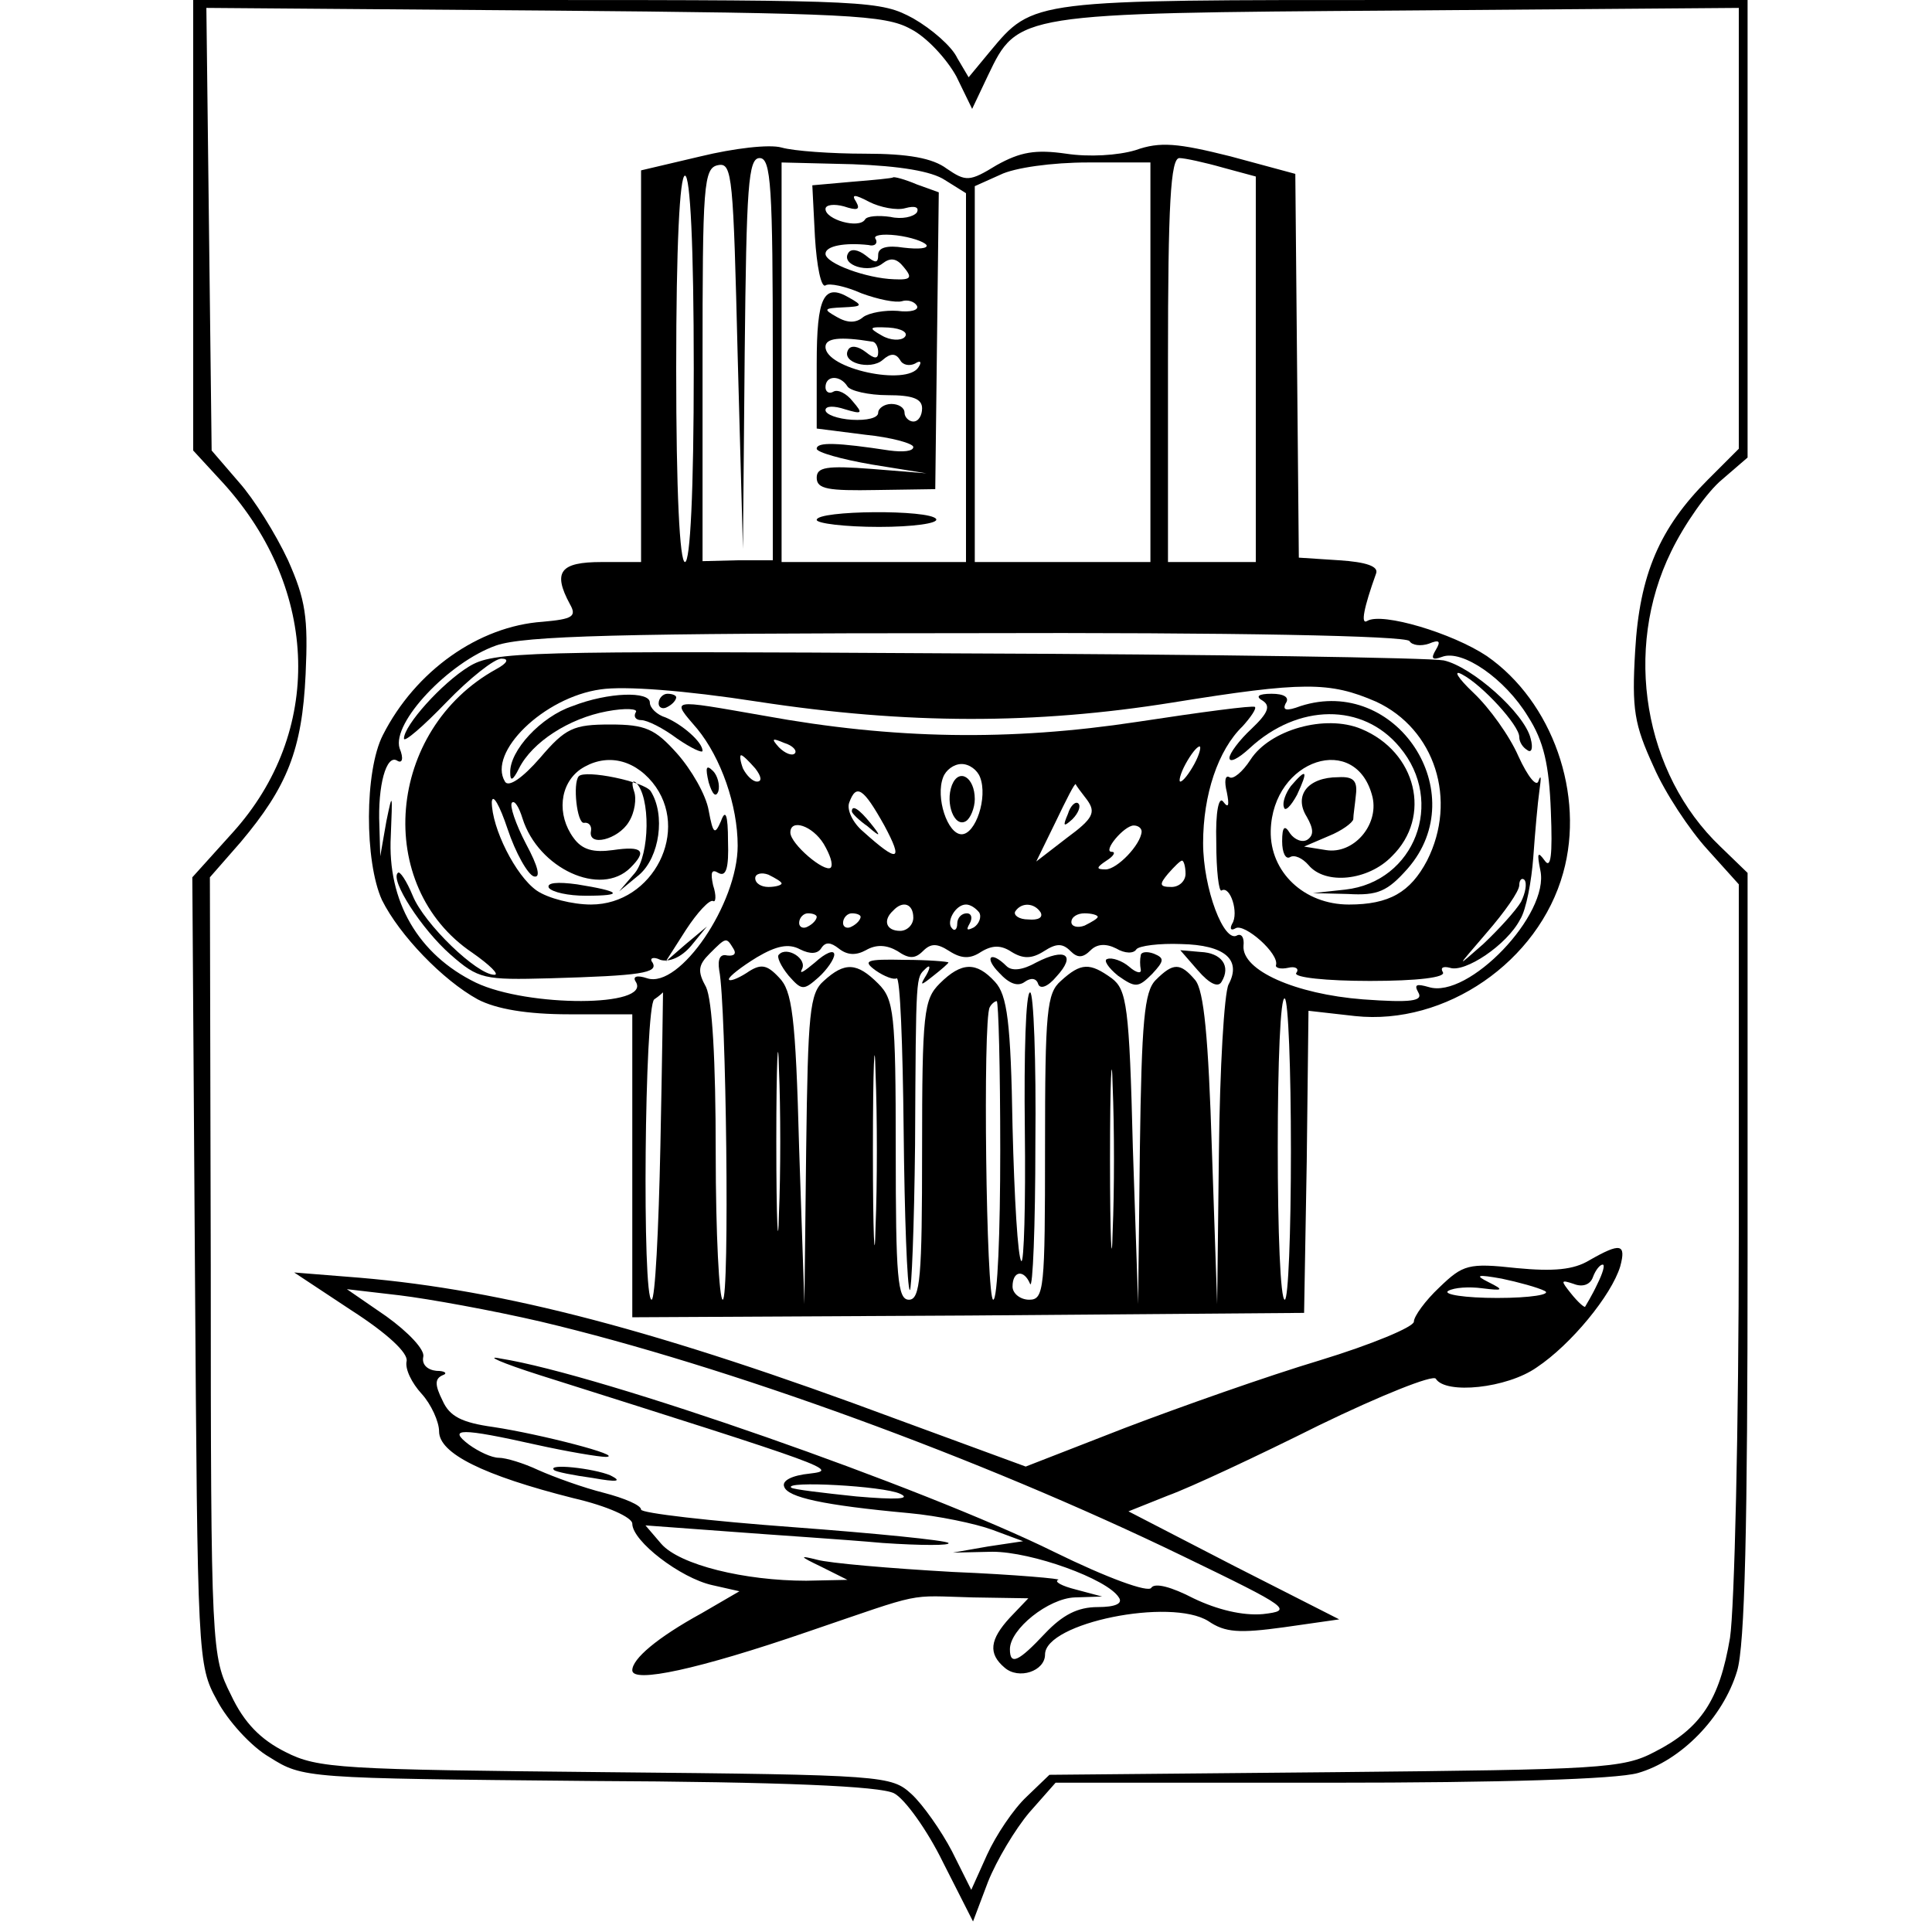
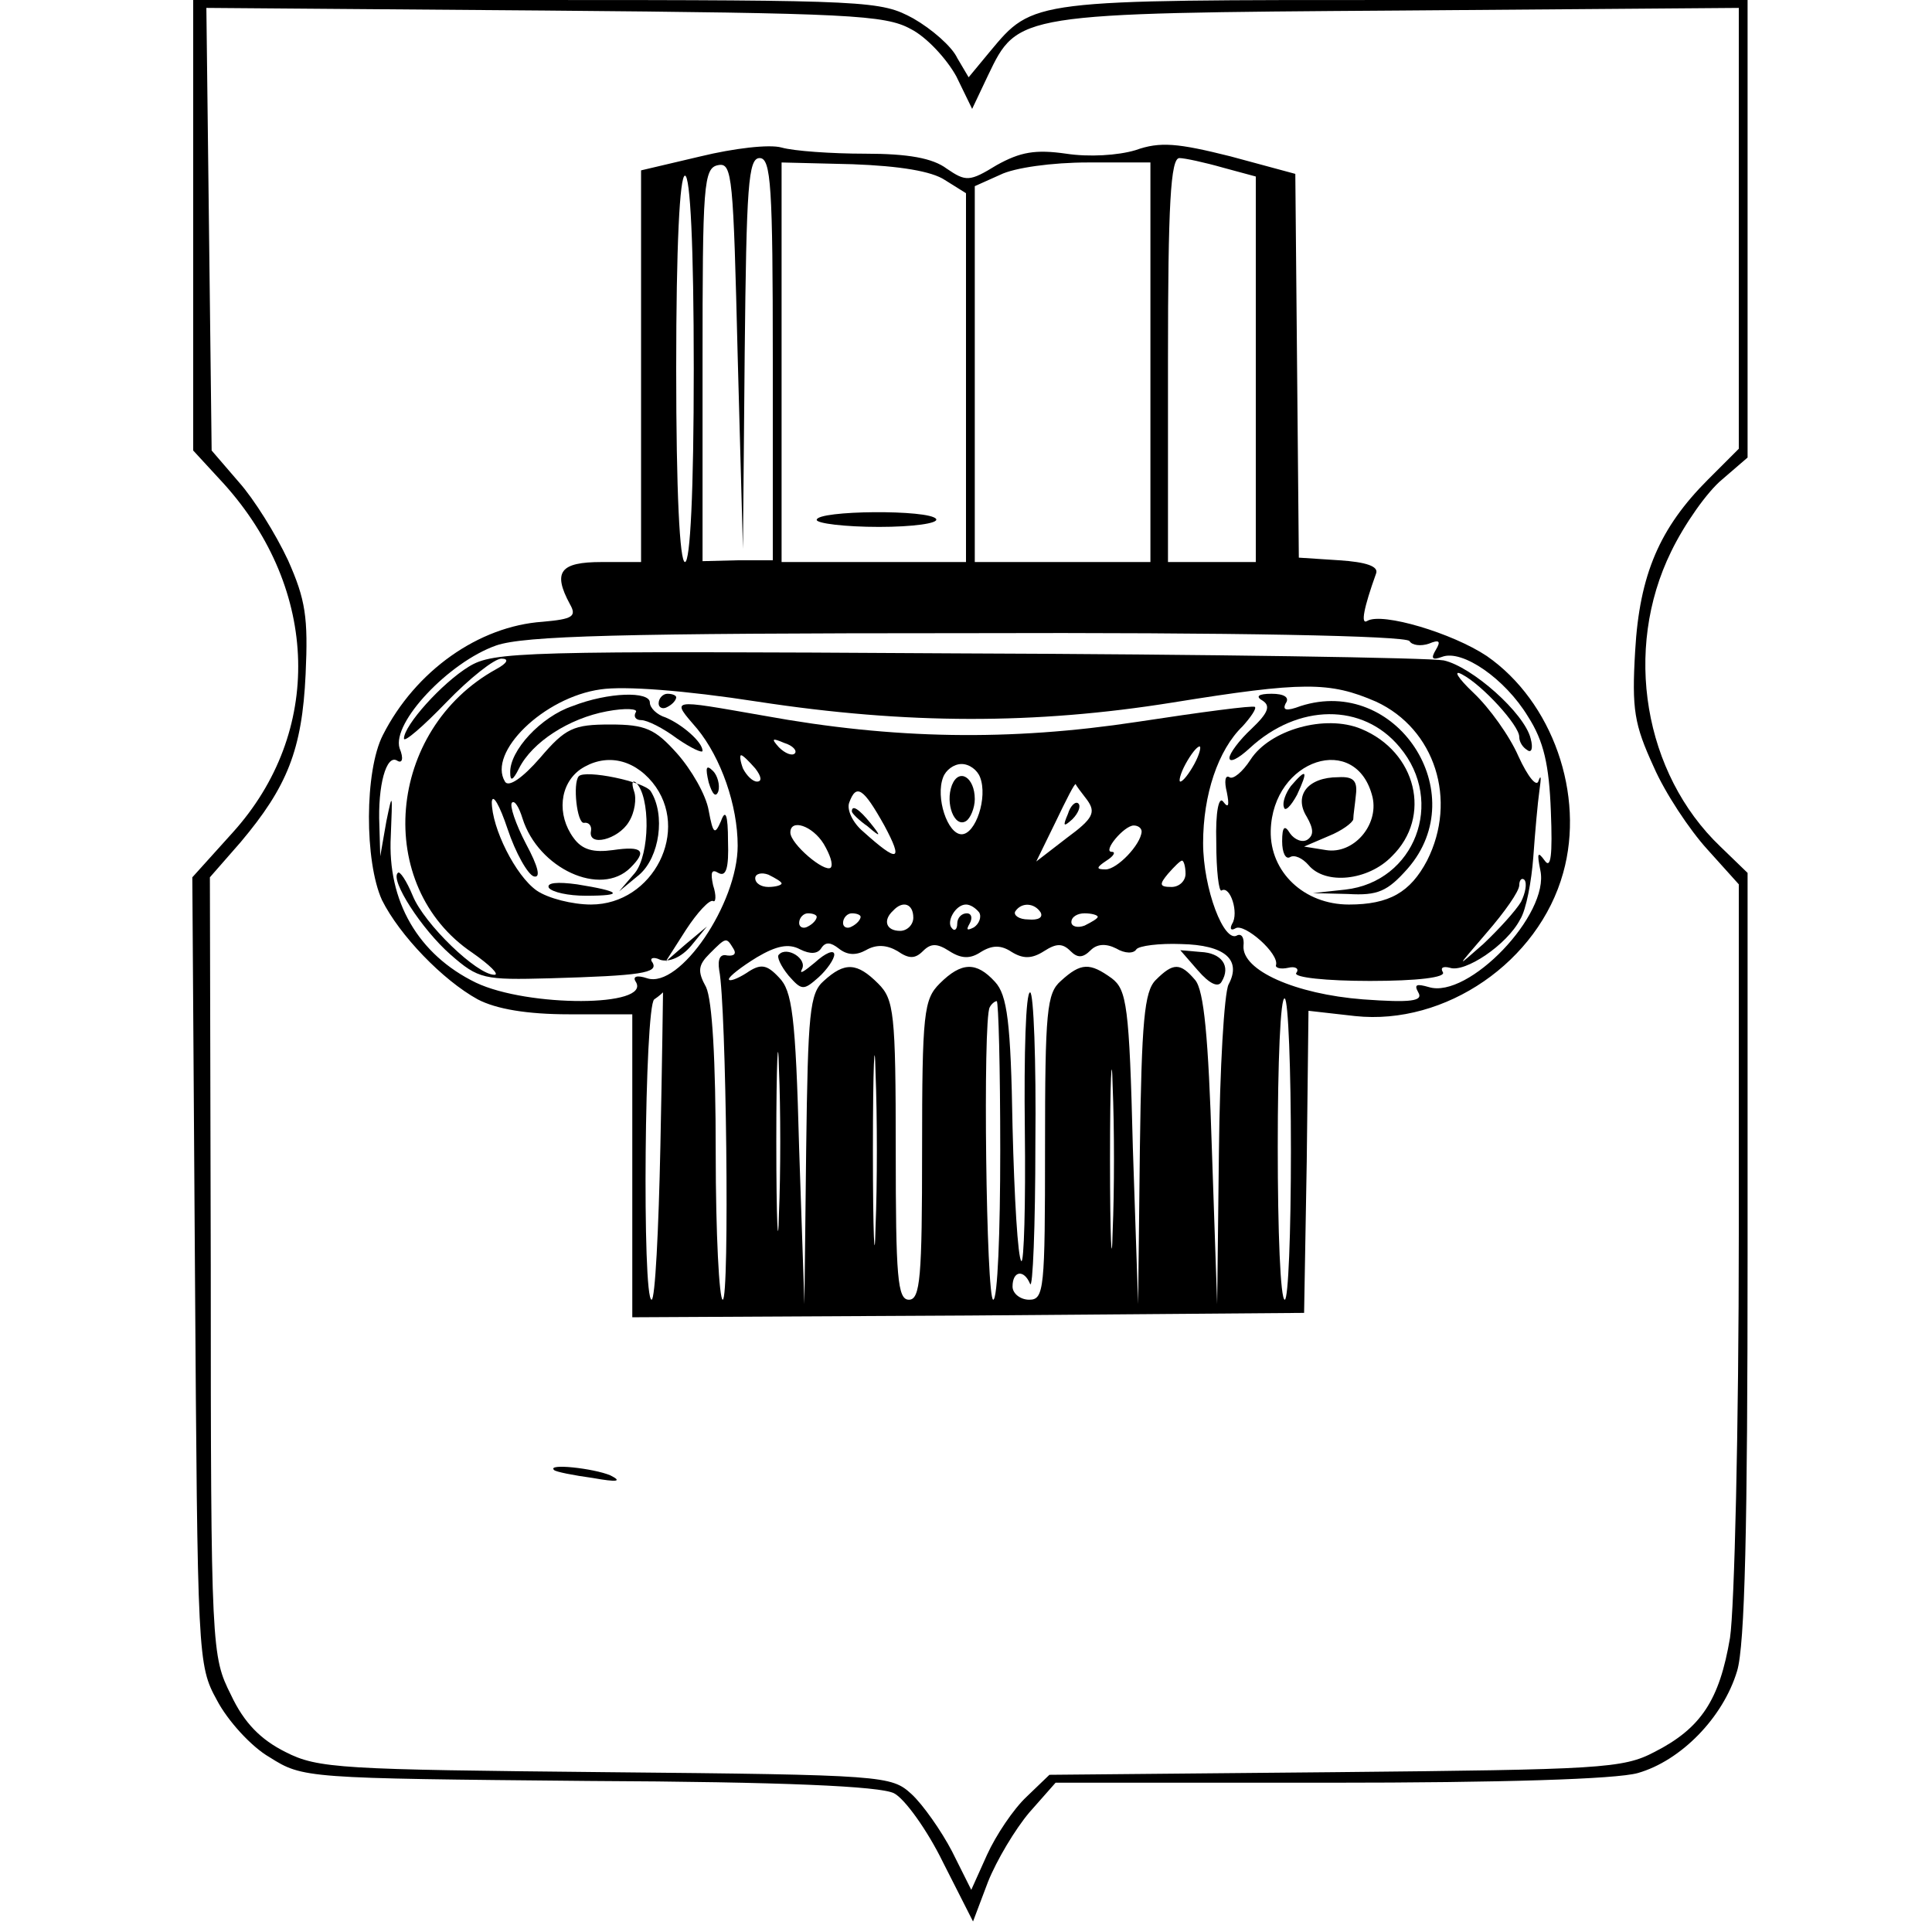
<svg xmlns="http://www.w3.org/2000/svg" version="1.0" width="220pt" height="220pt" viewBox="0 0 220 220" preserveAspectRatio="xMidYMid meet">
  <g transform="translate(0,220) scale(0.1,-0.1)" fill="#000000" stroke="none">
    <path d="M220 1944 l0 -257 35 -38 c109 -121 113 -283 10 -397 l-46 -51 3 -448 c3 -441 3 -449 25 -489 12 -23 39 -53 60 -65 38 -24 41 -24 363 -27 223 -1 332 -6 348 -14 12 -6 38 -42 56 -79 l34 -67 17 45 c10 25 31 60 47 79 l30 34 312 0 c196 0 326 4 351 11 49 14 97 63 113 116 9 29 12 166 12 475 l0 434 -31 30 c-87 83 -111 224 -56 336 15 31 41 68 58 82 l29 25 0 260 0 261 -390 0 c-427 0 -423 1 -473 -59 l-24 -29 -13 22 c-6 13 -29 33 -50 45 -37 20 -48 21 -429 21 l-391 0 0 -256z m817 223 c18 -9 41 -34 52 -54 l18 -37 18 38 c34 71 33 71 468 74 l387 3 0 -251 0 -251 -35 -35 c-55 -55 -78 -108 -83 -195 -4 -67 -1 -84 21 -132 13 -30 41 -72 61 -94 l36 -40 0 -399 c0 -220 -5 -426 -10 -459 -12 -71 -33 -103 -86 -130 -36 -19 -62 -20 -364 -23 l-325 -3 -26 -25 c-15 -14 -35 -44 -45 -66 l-18 -40 -22 44 c-12 23 -33 53 -46 65 -23 21 -30 22 -348 25 -301 3 -328 4 -365 23 -28 14 -47 33 -62 65 -22 44 -23 50 -23 488 l-1 443 35 40 c53 63 70 105 74 191 3 65 0 85 -20 130 -14 30 -39 70 -56 89 l-31 36 -3 252 -3 252 385 -3 c346 -3 388 -5 417 -21z" />
    <path d="M798 2022 l-68 -16 0 -223 0 -223 -45 0 c-47 0 -56 -11 -36 -48 8 -14 3 -17 -31 -20 -73 -5 -145 -56 -182 -129 -21 -41 -21 -144 -1 -188 20 -40 69 -91 109 -113 21 -11 56 -17 104 -17 l72 0 0 -173 0 -172 383 2 382 3 3 172 2 172 53 -6 c103 -11 209 62 237 163 25 89 -12 195 -87 247 -39 26 -119 50 -136 40 -8 -5 -4 15 10 54 3 8 -11 13 -42 15 l-46 3 -2 219 -2 218 -74 20 c-60 15 -80 17 -108 7 -20 -6 -53 -8 -79 -4 -35 5 -52 2 -79 -13 -31 -19 -35 -19 -57 -4 -16 12 -44 17 -93 17 -38 0 -81 3 -95 7 -14 4 -55 -1 -92 -10z m50 -224 c2 190 4 222 17 222 13 0 15 -32 15 -229 l0 -229 -40 0 -40 -1 0 224 c0 205 1 224 18 227 16 3 17 -14 22 -217 l6 -220 2 223z m228 197 l24 -15 0 -210 0 -210 -105 0 -105 0 0 228 0 227 81 -2 c54 -2 90 -8 105 -18z m234 -207 l0 -228 -100 0 -100 0 0 214 0 214 29 13 c16 8 59 14 100 14 l71 0 0 -227z m83 221 l37 -10 0 -219 0 -220 -50 0 -50 0 0 230 c0 177 3 230 13 230 6 0 29 -5 50 -11z m-603 -229 c0 -140 -4 -220 -10 -220 -6 0 -10 80 -10 220 0 140 4 220 10 220 6 0 10 -80 10 -220z m815 -310 c3 -5 13 -6 22 -3 12 5 14 3 8 -7 -6 -10 -4 -12 7 -8 23 9 72 -25 98 -68 18 -28 24 -55 26 -108 2 -50 0 -66 -7 -56 -8 11 -9 9 -5 -11 11 -50 -82 -147 -127 -133 -14 4 -17 3 -12 -6 6 -10 -8 -12 -63 -8 -77 6 -138 33 -136 61 1 9 -2 14 -7 12 -15 -10 -39 53 -39 105 0 55 17 106 45 133 9 10 16 20 14 22 -2 2 -62 -6 -134 -17 -145 -22 -277 -20 -425 7 -109 19 -106 20 -76 -15 27 -33 46 -87 46 -133 0 -66 -66 -163 -103 -151 -12 4 -17 2 -13 -4 18 -29 -123 -29 -182 -1 -66 32 -101 93 -97 167 2 49 2 51 -5 17 l-7 -40 -1 35 c-2 46 8 81 20 74 6 -4 8 2 3 14 -9 29 56 98 110 117 32 11 140 14 537 14 304 1 499 -3 503 -9z m-700 -128 c-3 -3 -11 0 -18 7 -9 10 -8 11 6 5 10 -3 15 -9 12 -12z m455 -12 c-6 -11 -13 -20 -16 -20 -2 0 0 9 6 20 6 11 13 20 16 20 2 0 0 -9 -6 -20z m-500 -5 c7 -9 8 -15 2 -15 -5 0 -12 7 -16 15 -3 8 -4 15 -2 15 2 0 9 -7 16 -15z m256 -10 c9 -23 -5 -65 -21 -65 -16 0 -30 42 -21 65 3 8 12 15 21 15 9 0 18 -7 21 -15z m122 -26 c10 -14 7 -21 -23 -43 l-35 -27 22 45 c12 25 22 45 23 43 0 -1 6 -9 13 -18z m-231 -29 c22 -41 16 -43 -24 -7 -12 10 -19 25 -16 33 8 22 16 17 40 -26z m-69 -21 c7 -12 11 -23 8 -27 -7 -6 -46 27 -46 40 0 16 25 8 38 -13z m362 14 c-1 -15 -28 -43 -41 -43 -11 0 -11 2 1 10 8 5 11 10 6 10 -11 0 14 30 25 30 5 0 9 -3 9 -7z m50 -48 c0 -8 -7 -15 -16 -15 -14 0 -14 3 -4 15 7 8 14 15 16 15 2 0 4 -7 4 -15z m-460 -11 c0 -2 -7 -4 -15 -4 -8 0 -15 4 -15 10 0 5 7 7 15 4 8 -4 15 -8 15 -10z m150 -39 c0 -8 -7 -15 -15 -15 -16 0 -20 12 -8 23 11 12 23 8 23 -8z m75 6 c3 -5 0 -13 -6 -17 -8 -4 -9 -3 -5 4 4 7 2 12 -3 12 -6 0 -11 -5 -11 -12 0 -6 -3 -9 -6 -5 -7 7 4 27 16 27 5 0 11 -4 15 -9z m70 0 c3 -6 -3 -9 -14 -8 -11 0 -17 5 -15 9 7 11 22 10 29 -1z m-255 -5 c0 -3 -4 -8 -10 -11 -5 -3 -10 -1 -10 4 0 6 5 11 10 11 6 0 10 -2 10 -4z m50 0 c0 -3 -4 -8 -10 -11 -5 -3 -10 -1 -10 4 0 6 5 11 10 11 6 0 10 -2 10 -4z m270 0 c0 -2 -7 -6 -15 -10 -8 -3 -15 -1 -15 4 0 6 7 10 15 10 8 0 15 -2 15 -4z m-415 -36 c4 -6 1 -9 -7 -8 -8 2 -11 -4 -9 -17 8 -39 12 -375 4 -375 -4 0 -8 75 -8 167 0 107 -4 174 -11 189 -10 18 -9 25 4 38 19 19 19 19 27 6z m100 0 c5 8 11 7 20 0 10 -8 20 -8 31 -2 12 7 24 6 36 -1 13 -9 20 -9 29 0 9 9 16 9 30 0 14 -9 24 -9 36 -1 13 8 23 8 35 0 13 -8 23 -8 37 1 14 9 21 9 30 0 8 -8 14 -8 23 1 7 7 17 8 29 2 10 -6 20 -6 23 -1 3 4 26 7 51 6 50 -1 69 -18 54 -46 -5 -10 -10 -96 -11 -191 l-2 -173 -6 176 c-4 128 -9 181 -19 193 -17 20 -25 20 -45 0 -13 -13 -16 -47 -18 -192 l-2 -177 -6 178 c-4 162 -7 180 -24 193 -25 18 -35 18 -58 -3 -16 -14 -18 -34 -18 -190 0 -161 -1 -173 -18 -173 -10 0 -19 7 -19 15 0 18 13 20 20 3 3 -7 6 65 6 160 1 94 -2 172 -6 172 -5 0 -7 -70 -6 -156 1 -86 -1 -153 -4 -150 -4 4 -8 72 -10 153 -2 119 -6 150 -20 165 -21 23 -38 23 -63 -2 -18 -18 -20 -33 -20 -190 0 -144 -2 -170 -15 -170 -13 0 -15 26 -15 170 0 157 -2 172 -20 190 -24 24 -38 25 -62 3 -16 -14 -18 -36 -20 -192 l-2 -176 -6 177 c-4 152 -8 180 -23 195 -14 15 -21 16 -37 5 -11 -7 -20 -10 -20 -7 0 3 14 14 32 25 22 13 36 16 49 9 12 -6 20 -5 24 1z m-183 -225 c-2 -96 -6 -175 -10 -175 -11 0 -8 334 3 342 6 4 10 8 10 8 0 0 -1 -79 -3 -175z m718 -6 c0 -93 -3 -169 -7 -169 -5 0 -8 78 -8 174 0 96 3 172 8 169 4 -2 7 -80 7 -174z m-583 -71 c-1 -46 -3 -9 -3 82 0 91 2 128 3 83 2 -46 2 -120 0 -165z m110 -15 c-1 -49 -3 -9 -3 87 0 96 2 136 3 88 2 -49 2 -127 0 -175z m142 87 c0 -93 -3 -170 -8 -170 -8 0 -12 319 -4 333 2 4 6 7 8 7 2 0 4 -76 4 -170z m128 -92 c-1 -46 -3 -9 -3 82 0 91 2 128 3 83 2 -46 2 -120 0 -165z" />
-     <path d="M970 1993 l-45 -4 3 -59 c2 -33 7 -58 12 -55 4 3 23 -1 41 -9 19 -7 39 -11 46 -9 6 2 14 0 17 -5 3 -5 -7 -8 -22 -6 -14 1 -32 -2 -39 -7 -8 -7 -18 -7 -30 0 -16 9 -15 10 7 11 22 1 23 2 7 11 -29 17 -37 1 -37 -75 l0 -74 55 -7 c30 -3 55 -10 55 -14 0 -5 -12 -6 -27 -4 -59 9 -83 10 -83 2 0 -4 28 -12 63 -18 l62 -10 -62 5 c-52 4 -63 2 -63 -10 0 -13 13 -15 68 -14 l67 1 2 169 2 169 -25 9 c-14 6 -26 9 -27 8 -1 -1 -22 -3 -47 -5z m61 -30 c11 3 16 1 13 -5 -4 -5 -17 -8 -30 -5 -14 2 -27 1 -29 -3 -7 -11 -45 0 -45 12 0 5 10 6 21 3 15 -5 19 -4 14 5 -6 9 -2 9 15 0 12 -6 31 -10 41 -7z m24 -42 c2 -4 -9 -5 -26 -3 -19 3 -29 0 -29 -8 0 -10 -3 -10 -14 -1 -9 7 -17 8 -20 3 -9 -14 24 -24 39 -12 9 7 16 6 24 -4 10 -12 9 -15 -11 -14 -31 1 -78 18 -78 29 0 9 22 13 49 10 7 -2 11 2 8 7 -3 4 7 6 24 4 16 -2 31 -7 34 -11z m-25 -105 c-4 -4 -16 -4 -26 2 -16 9 -14 10 8 9 15 -1 23 -6 18 -11z m-37 -5 c4 0 7 -6 7 -12 0 -8 -4 -8 -14 0 -9 7 -17 8 -20 3 -9 -15 25 -24 39 -12 9 8 15 8 20 0 3 -6 11 -7 17 -4 6 4 8 2 4 -4 -13 -22 -106 -2 -106 23 0 10 16 12 53 6z m-28 -51 c3 -5 24 -10 46 -10 28 0 39 -4 39 -15 0 -8 -4 -15 -10 -15 -5 0 -10 5 -10 10 0 6 -7 10 -15 10 -8 0 -15 -5 -15 -10 0 -6 -13 -9 -30 -8 -16 1 -30 6 -30 11 0 5 10 5 22 1 20 -6 21 -5 9 9 -7 9 -17 14 -22 11 -5 -3 -9 0 -9 5 0 14 17 14 25 1z" />
    <path d="M930 1608 c0 -4 32 -8 71 -8 38 0 68 4 65 9 -7 11 -136 10 -136 -1z" />
    <path d="M534 1441 c-31 -19 -74 -67 -74 -82 0 -5 22 14 48 41 27 28 55 50 63 50 9 0 7 -5 -6 -12 -125 -69 -140 -247 -27 -323 20 -14 31 -25 25 -25 -20 0 -80 58 -93 90 -7 17 -15 29 -17 26 -9 -8 27 -64 60 -93 32 -28 38 -29 113 -27 104 3 124 6 117 18 -4 5 1 7 9 3 10 -3 24 3 35 16 l18 22 -24 -20 -23 -20 23 36 c13 20 27 35 31 33 3 -2 4 6 0 18 -3 14 -2 19 6 14 9 -5 12 6 11 36 0 31 -3 37 -8 23 -7 -16 -9 -15 -14 12 -3 18 -20 47 -36 65 -25 28 -36 33 -76 33 -42 0 -51 -4 -80 -38 -20 -23 -36 -34 -40 -27 -20 33 44 96 109 105 27 4 95 -1 179 -14 170 -26 316 -26 472 -1 149 24 179 24 232 1 67 -31 93 -112 58 -181 -19 -36 -43 -50 -89 -50 -51 0 -90 37 -89 84 2 82 98 113 116 38 7 -32 -22 -65 -53 -60 l-25 4 28 12 c15 6 27 15 28 19 0 5 2 17 3 28 2 16 -3 21 -20 20 -35 0 -51 -21 -36 -45 8 -14 8 -21 1 -26 -6 -4 -15 0 -20 7 -6 10 -9 8 -9 -9 0 -13 4 -21 9 -18 5 3 14 -1 21 -9 19 -23 68 -18 95 10 46 45 28 119 -35 145 -41 17 -104 -1 -126 -35 -9 -14 -20 -23 -24 -20 -5 3 -6 -5 -3 -17 3 -15 2 -19 -4 -11 -5 7 -9 -11 -8 -46 0 -33 3 -57 6 -55 10 6 20 -26 12 -38 -3 -6 -1 -8 4 -5 10 6 50 -29 46 -42 -1 -3 5 -5 14 -3 8 2 13 -1 9 -6 -3 -5 34 -9 84 -9 54 0 87 4 83 10 -3 5 0 7 8 5 17 -6 65 26 80 55 7 11 13 44 15 71 2 28 5 62 7 76 2 14 2 19 -1 11 -2 -8 -12 4 -23 28 -10 23 -33 55 -51 72 -18 17 -24 27 -13 21 23 -12 65 -58 65 -71 0 -6 4 -12 9 -15 5 -4 7 2 4 13 -7 29 -67 82 -99 89 -16 3 -265 7 -555 8 -496 3 -527 2 -555 -15z m209 -132 c44 -54 1 -139 -70 -139 -21 0 -49 7 -62 16 -24 17 -51 71 -51 101 1 10 9 -4 18 -31 9 -27 23 -52 30 -54 8 -2 5 11 -9 37 -12 23 -19 44 -16 47 3 3 8 -5 12 -18 18 -57 89 -90 123 -56 19 19 14 25 -20 20 -22 -3 -35 0 -45 14 -19 26 -16 61 8 78 27 18 59 13 82 -15z m989 -136 c-6 -10 -25 -31 -43 -48 -32 -28 -31 -28 4 13 20 23 37 47 37 54 0 6 3 9 6 6 3 -4 1 -15 -4 -25z" />
    <path d="M659 1316 c-7 -8 -2 -54 6 -53 5 1 9 -3 8 -9 -4 -19 31 -10 43 10 7 11 9 27 6 35 -3 9 -2 13 2 10 17 -16 16 -82 -1 -103 l-18 -21 23 19 c23 20 30 68 13 95 -7 11 -75 25 -82 17z" />
    <path d="M625 1189 c4 -5 22 -9 42 -9 45 0 40 5 -10 13 -22 3 -35 2 -32 -4z" />
    <path d="M652 1396 c-36 -12 -72 -51 -71 -76 0 -10 3 -9 10 5 15 30 57 57 100 65 21 4 36 3 33 -1 -3 -5 0 -9 6 -9 7 0 25 -9 41 -21 16 -11 29 -17 29 -14 0 10 -23 30 -42 38 -10 3 -18 11 -18 17 0 13 -47 12 -88 -4z" />
    <path d="M750 1399 c0 -5 5 -7 10 -4 6 3 10 8 10 11 0 2 -4 4 -10 4 -5 0 -10 -5 -10 -11z" />
    <path d="M1438 1402 c9 -6 6 -14 -13 -32 -14 -13 -25 -28 -25 -33 0 -6 10 -1 23 11 55 51 129 52 171 1 52 -62 17 -153 -62 -162 l-37 -4 40 -1 c34 -2 45 3 68 29 75 86 -13 220 -122 185 -16 -6 -21 -5 -17 3 5 7 -2 11 -16 11 -15 0 -19 -3 -10 -8z" />
    <path d="M807 1309 c4 -13 8 -18 11 -10 2 7 -1 18 -6 23 -8 8 -9 4 -5 -13z" />
    <path d="M1470 1305 c-6 -8 -10 -19 -8 -24 1 -6 8 1 15 14 13 28 11 31 -7 10z" />
    <path d="M1084 1306 c-8 -21 3 -49 16 -41 5 3 10 15 10 25 0 25 -18 36 -26 16z" />
    <path d="M1216 1273 c-6 -14 -5 -15 5 -6 7 7 10 15 7 18 -3 3 -9 -2 -12 -12z" />
    <path d="M970 1276 c0 -2 8 -10 18 -17 15 -13 16 -12 3 4 -13 16 -21 21 -21 13z" />
    <path d="M887 1113 c-3 -2 2 -13 11 -24 15 -17 17 -17 34 -2 10 9 18 21 18 26 0 6 -10 2 -22 -9 -12 -10 -18 -14 -15 -8 7 12 -17 27 -26 17z" />
-     <path d="M1180 1104 c-16 -9 -28 -10 -34 -4 -18 18 -26 10 -8 -8 11 -12 21 -16 29 -10 7 5 13 4 15 -2 2 -7 11 -4 21 8 23 25 10 33 -23 16z" />
-     <path d="M1299 1112 c-1 -4 -1 -11 0 -16 1 -5 -5 -4 -13 3 -8 7 -20 11 -25 9 -5 -1 1 -10 12 -19 20 -14 23 -14 39 2 14 15 14 18 2 23 -8 3 -15 2 -15 -2z" />
    <path d="M1364 1095 c13 -15 23 -20 27 -13 11 18 0 33 -24 34 l-23 2 20 -23z" />
-     <path d="M997 1095 c10 -7 21 -11 24 -9 4 2 7 -76 8 -173 1 -98 4 -179 7 -182 2 -2 5 72 6 165 1 199 1 190 12 201 5 5 6 2 1 -7 -8 -13 -7 -13 8 -1 9 7 17 14 17 15 0 1 -23 3 -50 3 -44 1 -48 -1 -33 -12z" />
-     <path d="M1810 765 c-18 -11 -41 -13 -83 -9 -55 6 -61 4 -88 -22 -16 -15 -29 -33 -29 -39 0 -6 -48 -26 -107 -44 -60 -18 -159 -53 -222 -77 l-113 -44 -147 54 c-271 101 -447 147 -611 161 l-75 6 65 -43 c42 -27 65 -49 63 -58 -2 -9 6 -25 17 -37 11 -12 20 -32 20 -43 0 -25 50 -50 153 -76 39 -9 67 -22 67 -29 0 -20 55 -62 91 -70 l31 -7 -43 -25 c-51 -28 -79 -52 -79 -65 0 -15 75 1 200 44 135 46 111 41 188 39 l63 -1 -21 -22 c-23 -25 -25 -41 -6 -57 16 -14 46 -4 46 15 0 36 143 65 186 38 19 -13 35 -14 86 -7 l63 9 -120 61 -120 62 45 18 c25 9 102 45 172 80 70 34 130 58 133 53 11 -18 81 -11 115 13 39 26 85 82 95 115 7 26 0 27 -35 7z m9 -27 c-6 -13 -13 -24 -14 -26 -1 -1 -8 5 -16 15 -12 15 -12 16 3 11 10 -4 19 -1 22 8 3 8 8 14 11 14 3 0 0 -10 -6 -22z m-60 -8 c8 -4 -16 -8 -54 -8 -37 0 -62 4 -56 8 7 4 24 5 39 3 24 -3 25 -2 7 7 -16 8 -13 9 15 4 19 -4 41 -10 49 -14z m-1143 -35 c211 -50 500 -155 731 -267 122 -59 126 -62 91 -66 -23 -2 -52 5 -79 18 -25 13 -44 18 -48 12 -3 -6 -50 11 -111 41 -148 73 -516 202 -630 220 -19 4 1 -5 45 -19 332 -105 341 -108 307 -112 -20 -2 -32 -8 -29 -15 4 -12 44 -21 142 -30 33 -3 76 -12 95 -19 l35 -13 -40 -6 -40 -7 45 1 c45 0 131 -31 144 -52 5 -7 -4 -11 -24 -11 -23 0 -40 -9 -60 -30 -30 -32 -40 -37 -40 -18 0 23 44 58 74 59 l31 1 -30 8 c-16 4 -25 9 -20 11 6 1 -48 6 -120 9 -71 4 -141 10 -155 14 -20 5 -20 4 5 -8 l30 -15 -47 -1 c-70 0 -144 18 -165 42 l-18 21 95 -7 c52 -4 131 -9 175 -13 44 -3 78 -3 75 0 -3 3 -83 11 -177 18 -95 7 -173 16 -173 20 0 5 -19 13 -42 19 -24 6 -57 18 -75 26 -17 8 -37 14 -45 14 -8 0 -23 7 -34 15 -25 19 -9 19 76 0 36 -8 72 -14 80 -14 22 1 -75 26 -128 34 -36 5 -50 12 -58 30 -9 18 -9 25 0 29 6 2 3 5 -7 5 -10 1 -17 7 -15 16 2 8 -17 28 -42 46 l-45 31 60 -7 c33 -4 105 -17 161 -30z m409 -196 c13 -6 -4 -7 -50 -3 -38 4 -72 8 -74 10 -9 8 105 2 124 -7z" />
    <path d="M631 526 c2 -2 22 -6 44 -9 28 -5 34 -4 20 3 -19 8 -73 14 -64 6z" />
  </g>
</svg>